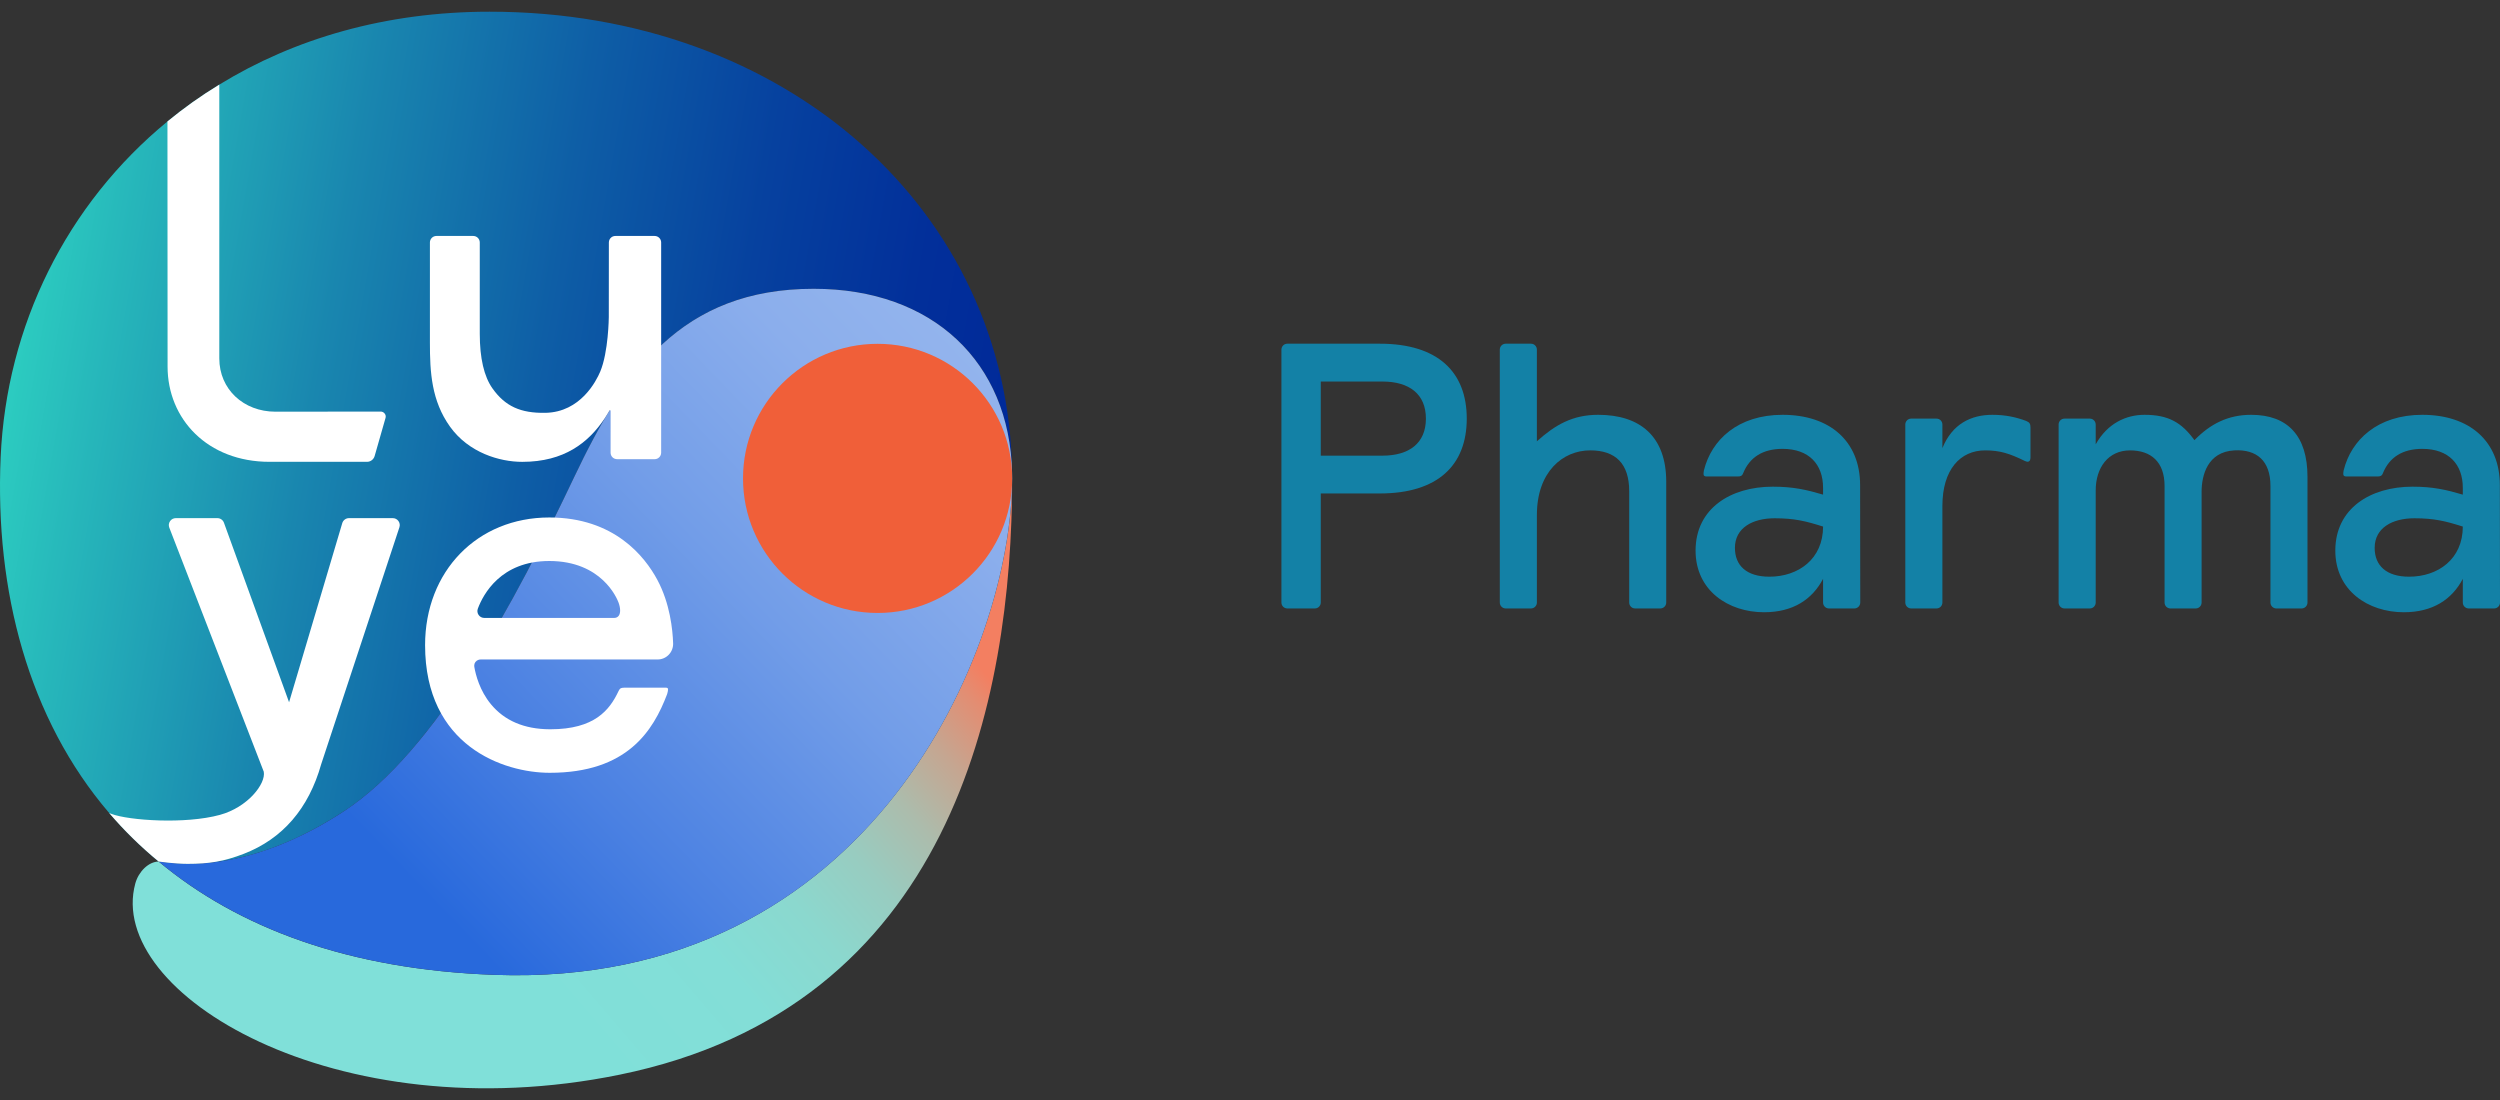
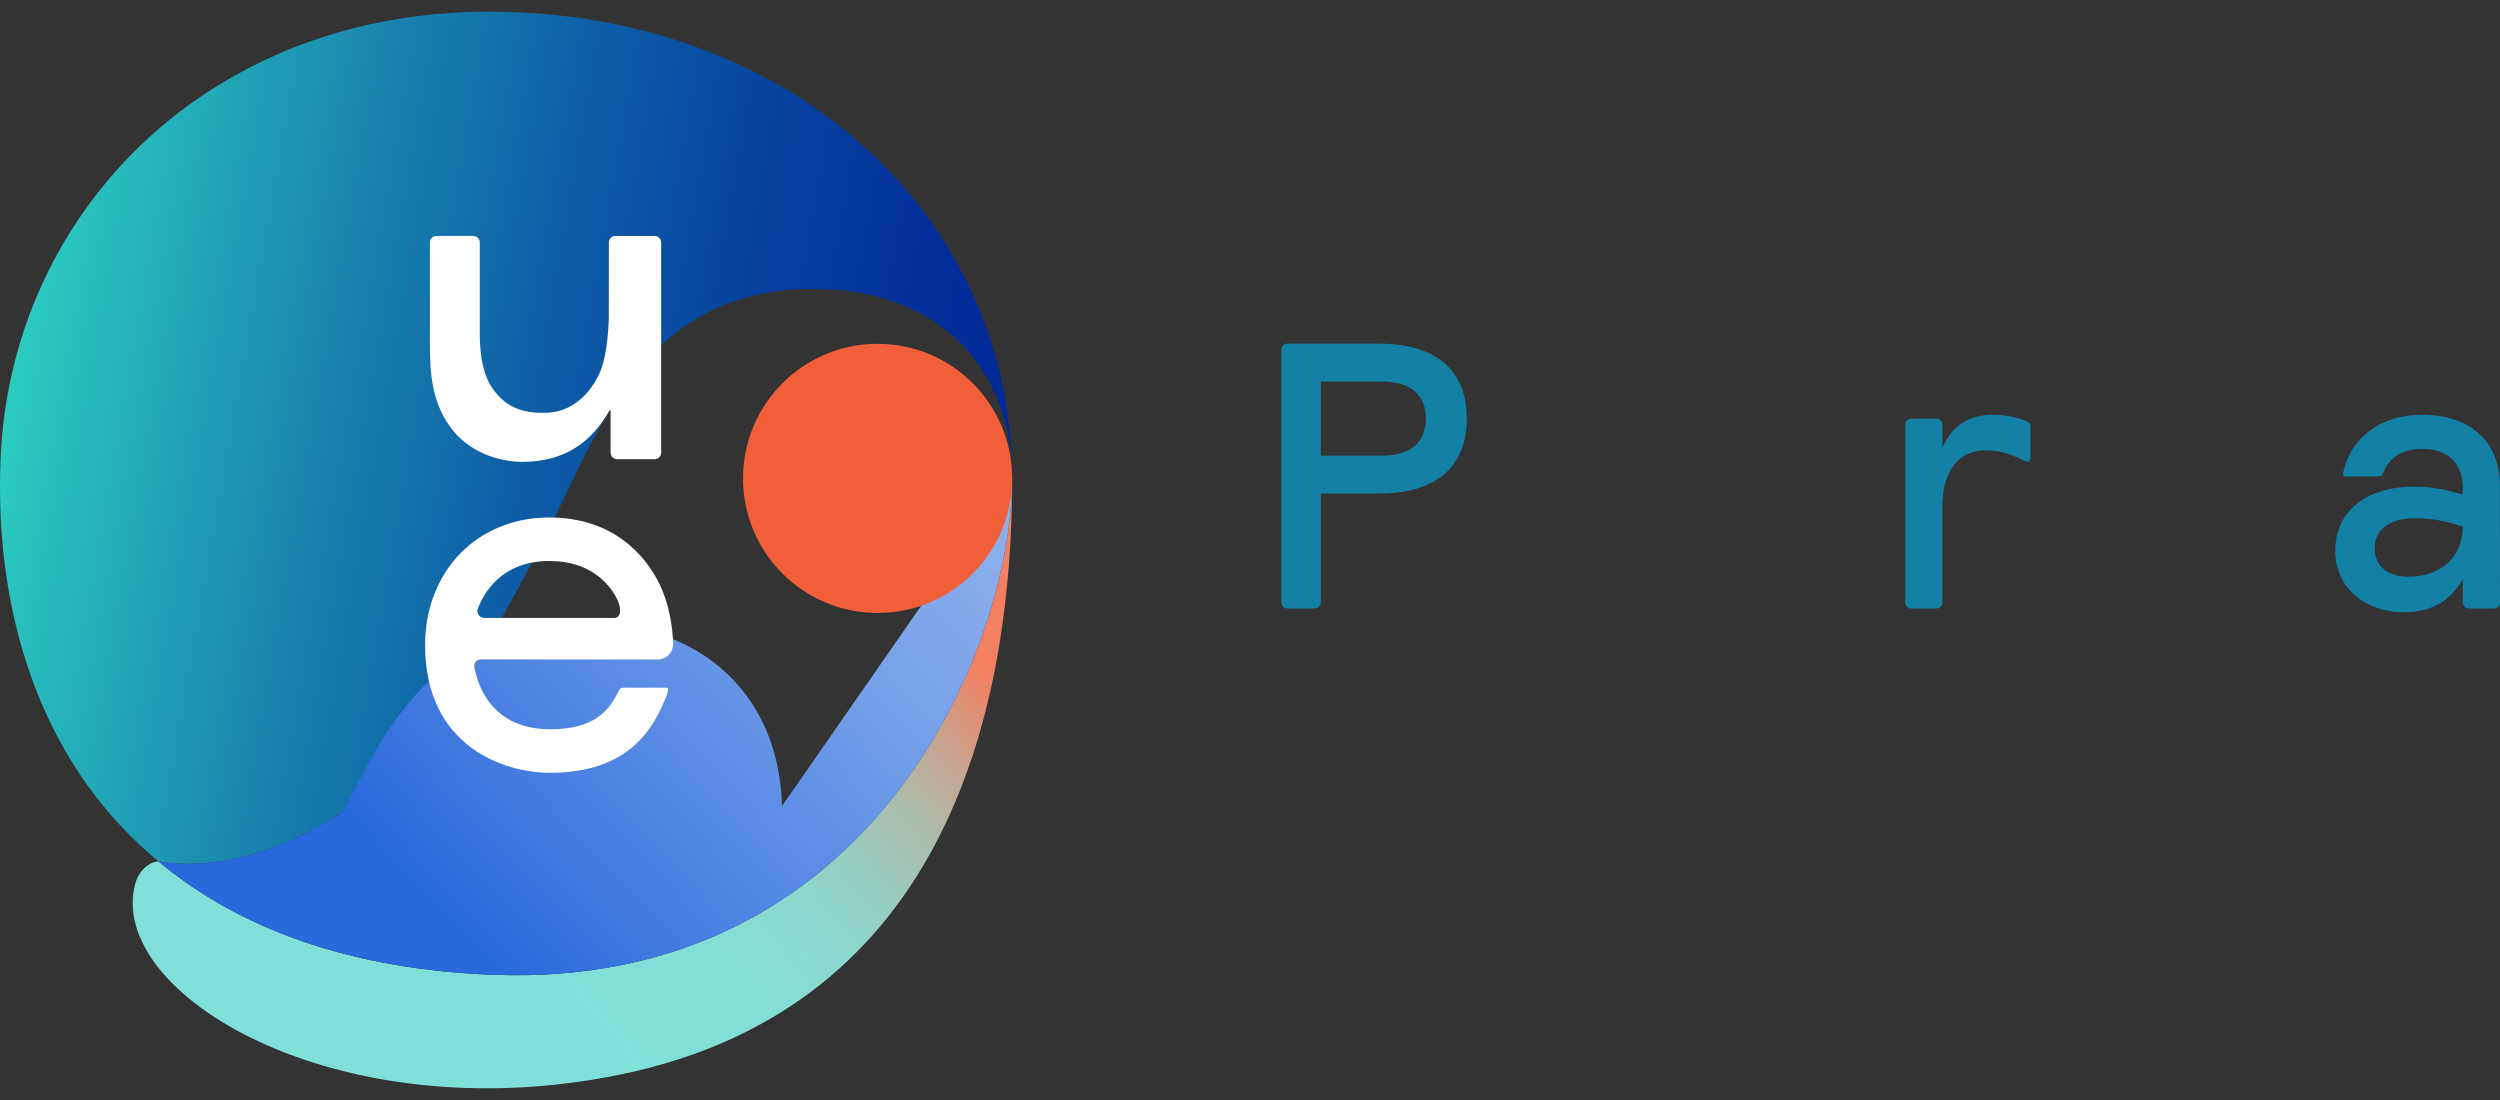
<svg xmlns="http://www.w3.org/2000/svg" version="1.1" id="Layer_1" x="0px" y="0px" width="500px" height="220px" viewBox="0 0 500 220" style="enable-background:new 0 0 500 220;" xml:space="preserve">
  <rect x="0" y="0" width="500" height="220" fill="#333333" stroke="none" />
  <style type="text/css">
	.st0{fill:#1381A6;}
	.st1{fill:url(#SVGID_1_);}
	.st2{fill:url(#SVGID_2_);}
	.st3{fill:url(#SVGID_3_);}
	.st4{fill:#F05F39;}
	.st5{fill:#FFFFFF;}
</style>
  <g>
    <g>
      <path class="st0" d="M256.285,69.922c0-0.654,0.53-1.183,1.183-1.183h18.482    c11.646,0,17.401,5.673,17.401,14.981c0,9.3-5.755,14.973-17.401,14.973h-11.797    v21.816c0,0.654-0.53,1.183-1.183,1.183h-5.502    c-0.654,0-1.183-0.53-1.183-1.183V69.922z M264.153,91.131h12.33    c5.361,0,8.699-2.495,8.699-7.411c0-4.917-3.338-7.413-8.699-7.413h-12.33V91.131z" />
-       <path class="st0" d="M299.959,69.922c0-0.654,0.53-1.183,1.183-1.183h5.051    c0.654,0,1.183,0.53,1.183,1.183v18.337c3.709-3.333,7.187-5.297,12.26-5.297    c8.388,0,13.61,4.31,13.61,13.392v24.155c0,0.654-0.53,1.183-1.183,1.183    h-5.039c-0.654,0-1.183-0.53-1.183-1.183V98.243    c0-5.524-2.727-8.17-7.799-8.17c-5.443,0-10.665,4.235-10.665,12.935v17.5    c0,0.654-0.53,1.183-1.183,1.183h-5.051c-0.654,0-1.183-0.53-1.183-1.183    V69.922z" />
-       <path class="st0" d="M341.242,95.291c-0.3,0-0.532-0.149-0.532-0.451    c0-0.15,0-0.456,0.07-0.756c1.513-6.13,6.816-11.122,15.735-11.122    c9.464,0,15.507,5.298,15.507,14.068l0.029,23.477    c0.001,0.654-0.529,1.185-1.183,1.185h-5.071c-0.654,0-1.183-0.53-1.183-1.183    v-4.739c-2.164,4.099-5.973,6.679-11.808,6.679    c-7.105,0-13.692-4.31-13.692-12.328c0-8.4,6.968-12.785,15.437-12.785    c4.089,0,6.735,0.608,10.062,1.589v-1.362c0-4.692-2.808-7.793-8.1-7.793    c-3.927,0-6.573,1.668-7.868,4.841c-0.218,0.606-0.6,0.681-1.051,0.681    H341.242z M354.934,103.655c-4.392,0-7.95,1.899-7.95,5.92    c0,3.551,2.347,5.764,6.887,5.764c5.823,0,10.744-3.551,10.744-10.026    C361.137,104.209,358.863,103.655,354.934,103.655" />
      <path class="st0" d="M469.19,95.291c-0.3,0-0.532-0.149-0.532-0.451    c0-0.15,0-0.456,0.07-0.756c1.513-6.13,6.816-11.122,15.735-11.122    c9.464,0,15.507,5.298,15.507,14.068L500,120.507    c0.001,0.654-0.529,1.185-1.183,1.185h-5.071c-0.654,0-1.183-0.53-1.183-1.183    v-4.739c-2.164,4.099-5.973,6.679-11.808,6.679    c-7.105,0-13.692-4.31-13.692-12.328c0-8.4,6.968-12.785,15.437-12.785    c4.089,0,6.735,0.608,10.062,1.589v-1.362c0-4.692-2.808-7.793-8.1-7.793    c-3.927,0-6.574,1.668-7.868,4.841c-0.218,0.606-0.6,0.681-1.051,0.681    H469.19z M482.882,103.655c-4.392,0-7.95,1.899-7.95,5.92    c0,3.551,2.347,5.764,6.887,5.764c5.823,0,10.744-3.551,10.744-10.026    C489.085,104.209,486.81,103.655,482.882,103.655" />
      <path class="st0" d="M406.096,91.513c0,0.451-0.15,0.832-0.6,0.832    c-0.07,0-0.151,0-0.53-0.156c-3.098-1.508-4.992-2.114-7.938-2.114    c-4.922,0-8.55,3.778-8.55,11.121v19.314c0,0.654-0.53,1.183-1.183,1.183    h-5.052c-0.654,0-1.183-0.53-1.183-1.183V84.903    c0-0.654,0.53-1.183,1.183-1.183h5.052c0.654,0,1.183,0.53,1.183,1.183v4.728    c1.957-4.857,5.754-6.668,9.983-6.668c2.645,0,4.692,0.457,6.736,1.208    c0.751,0.306,0.901,0.606,0.901,1.363V91.513z" />
-       <path class="st0" d="M411.723,84.903c0-0.654,0.53-1.183,1.183-1.183h5.051    c0.654,0,1.183,0.53,1.183,1.183v3.959c2.391-4.246,6.124-5.9,9.764-5.9    c4.759,0,7.405,1.514,9.983,5.067c3.178-3.252,6.724-5.067,11.346-5.067    c7.337,0,11.265,4.235,11.265,12.403v25.143c0,0.654-0.53,1.183-1.183,1.183    h-5.04c-0.654,0-1.183-0.53-1.183-1.183v-23.323c0-5.073-2.797-7.355-7.226-7.111    c-5.382,0.297-6.546,5.017-6.546,8.289v22.146c0,0.654-0.53,1.183-1.183,1.183    h-5.041c-0.654,0-1.183-0.53-1.183-1.183v-23.323    c0-4.841-2.742-7.111-6.901-7.111c-4.38,0-6.872,3.461-6.872,8.018v22.416    c0,0.654-0.53,1.183-1.183,1.183H412.906c-0.654,0-1.183-0.53-1.183-1.183    V84.903z" />
    </g>
    <g>
      <linearGradient id="SVGID_1_" gradientUnits="userSpaceOnUse" x1="2.161" y1="145.334" x2="199.657" y2="110.51" gradientTransform="matrix(1 0 0 -1 0 220.614)">
        <stop offset="0" style="stop-color:#2CCCC0" />
        <stop offset="0.077" style="stop-color:#27B9BB" />
        <stop offset="0.303" style="stop-color:#1986AF" />
        <stop offset="0.517" style="stop-color:#0E5EA6" />
        <stop offset="0.71" style="stop-color:#06419F" />
        <stop offset="0.878" style="stop-color:#022F9A" />
        <stop offset="1" style="stop-color:#002999" />
      </linearGradient>
      <path class="st1" d="M202.417,94.455c-0.532-21.991-15.825-36.689-39.677-36.689    c-13.458,0-23.042,4.317-30.511,11.318c-3.925,3.659-7.267,8.077-10.28,12.977    c0,0,0,0-0.013,0c-2.557,4.165-4.887,8.685-7.128,13.42    c-1.253,2.633-2.545,5.317-3.887,8.039c-1.456,2.975-2.975,5.988-4.558,9.002    c-1.924,3.709-3.937,7.419-6.026,11.065c-3.811,6.697-7.887,13.179-12.167,19.003    c-6.052,8.217-12.534,15.154-19.383,19.649    c-12.04,7.9-21.788,9.9-27.599,10.381    c-0.367,0.038-0.734,0.063-1.127,0.076c-0.354,0.025-0.684,0.038-1,0.051    c-0.494,0.013-1.013,0.025-1.532,0.025c-0.165,0-0.329,0-0.506-0.013    c-0.165,0-0.329,0-0.506-0.013c-0.506-0.013-1.013-0.051-1.507-0.076    c-0.279-0.025-0.544-0.051-0.798-0.076c-0.203-0.013-0.392-0.038-0.57-0.051    c-0.063-0.013-0.127-0.025-0.177-0.025c-0.696-0.076-1.241-0.152-1.519-0.19    c-0.139-0.013-0.215-0.025-0.215-0.025c-0.62-0.506-1.241-1.025-1.836-1.557    l-0.291-0.266c-1.279-1.114-2.507-2.279-3.697-3.482    c-0.582-0.57-1.152-1.152-1.697-1.747l-2.203-2.456    c-0.063-0.063-0.114-0.127-0.152-0.19h-0.013    C5.689,143.754-1.047,118.155,0.131,91.429    c1.152-26.308,13.205-50.59,33.36-67.137c3.241-2.671,6.71-5.14,10.369-7.368    C58.811,7.745,77.105,2.339,97.906,2.339    C157.447,2.339,201.758,42.269,202.417,94.455z" />
      <linearGradient id="SVGID_2_" gradientUnits="userSpaceOnUse" x1="47.329" y1="-6.775" x2="179.521" y2="106.43" gradientTransform="matrix(1 0 0 -1 0 220.614)">
        <stop offset="0.37" style="stop-color:#80E0D9" />
        <stop offset="0.552" style="stop-color:#83DED7" />
        <stop offset="0.661" style="stop-color:#8BD8CE" />
        <stop offset="0.751" style="stop-color:#98CCC0" />
        <stop offset="0.83" style="stop-color:#ACBCAC" />
        <stop offset="0.903" style="stop-color:#C5A691" />
        <stop offset="0.97" style="stop-color:#E38D72" />
        <stop offset="1" style="stop-color:#F37F61" />
      </linearGradient>
      <path class="st2" d="M98.95,194.973c-29.288-1.042-51.382-9.453-67.217-22.664    c-1.986,0.013-4.017,1.982-4.672,4.389    c-5.959,21.903,39.991,49.846,96.838,38.245    c66.209-13.512,78.534-74.56,78.534-119.312    C202.459,129.221,174.579,197.663,98.95,194.973z" />
      <linearGradient id="SVGID_3_" gradientUnits="userSpaceOnUse" x1="197.53" y1="146.391" x2="62.725" y2="16.212" gradientTransform="matrix(1 0 0 -1 0 220.614)">
        <stop offset="0" style="stop-color:#93B4ED" />
        <stop offset="0.131" style="stop-color:#8BAEEC" />
        <stop offset="0.346" style="stop-color:#729DE8" />
        <stop offset="0.614" style="stop-color:#4B81E2" />
        <stop offset="0.82" style="stop-color:#2869DC" />
      </linearGradient>
-       <path class="st3" d="M202.428,95.626c0,33.723-27.849,102.034-103.479,99.347    c-14.642-0.522-27.508-2.896-38.683-6.789    c-11.147-3.893-20.624-9.286-28.533-15.876c1.077,0.152,3.615,0.465,5.792,0.465    c4.634,0,16.142-0.627,31.258-10.53c18.468-12.106,34.24-41.959,46.023-66.77    c9.932-20.927,21.402-37.715,47.932-37.715c23.852,0,39.149,14.698,39.68,36.699    C202.428,94.848,202.428,95.237,202.428,95.626z" />
+       <path class="st3" d="M202.428,95.626c0,33.723-27.849,102.034-103.479,99.347    c-14.642-0.522-27.508-2.896-38.683-6.789    c-11.147-3.893-20.624-9.286-28.533-15.876c1.077,0.152,3.615,0.465,5.792,0.465    c4.634,0,16.142-0.627,31.258-10.53c9.932-20.927,21.402-37.715,47.932-37.715c23.852,0,39.149,14.698,39.68,36.699    C202.428,94.848,202.428,95.237,202.428,95.626z" />
      <ellipse class="st4" cx="175.518" cy="95.678" rx="26.915" ry="26.915" />
      <path class="st5" d="M96.12,131.896h35.4c0.846,0,1.636-0.335,2.223-0.942    c0.596-0.617,0.909-1.433,0.881-2.298c-0.089-2.708-0.617-7.956-3.152-12.682    c-2.5-4.661-8.632-12.479-21.615-12.479c-14.393,0-24.84,10.738-24.84,25.532    c0,20.155,15.676,25.532,24.938,25.532c15.507,0,20.691-8.412,23.474-15.742    c0.106-0.28,0.176-0.787,0.179-0.882v-0.003c0-0.294-0.099-0.393-0.393-0.393    h-8.413c-0.276,0-0.504,0.041-0.66,0.118c-0.068,0.035-0.248,0.164-0.455,0.602    c-1.774,3.756-4.777,7.595-13.608,7.595l-0.125-0    c-5.094-0.021-9.058-1.712-11.783-5.028c-2.225-2.708-3.027-5.824-3.307-7.441    c-0.064-0.371,0.037-0.749,0.279-1.036    C95.384,132.062,95.741,131.896,96.12,131.896z M95.567,121.733    c1.066-2.866,4.594-9.533,14.289-9.533c10.484,0,13.536,7.459,13.85,8.309    c0.407,1.105,0.426,2.086,0.051,2.625c-0.204,0.291-0.526,0.452-0.907,0.452    H96.857c-0.458,0-0.87-0.215-1.131-0.59    C95.466,122.621,95.408,122.16,95.567,121.733z" />
-       <path class="st5" d="M77.105,83.592l-2.178,7.622c-0.203,0.684-0.823,1.152-1.532,1.152    H53.912c-12.394,0-20.396-8.546-20.396-19.054L33.491,24.292    c3.241-2.671,6.71-5.14,10.369-7.368V71.692    c0,6.14,4.836,10.647,11.242,10.647l21.041-0.025    c0.317,0,0.608,0.152,0.798,0.405C77.143,82.972,77.194,83.289,77.105,83.592z" />
      <path class="st5" d="M104.444,92.37c8.401,0,13.254-3.832,16.506-8.715    c0.396-0.594,0.367-0.613,0.94-1.537c0.052-0.083,0.097-0.087,0.143-0.074    c0.001,0,0.09,0.017,0.09,0.169l0,1.067l-0.005,7.257    c-0,0.378,0.156,0.725,0.441,0.977c0.236,0.208,0.559,0.323,0.911,0.323    h7.462c0.717,0,1.3-0.583,1.3-1.3V48.492c0-0.717-0.583-1.3-1.3-1.3    h-7.819c-0.306,0-0.584,0.085-0.803,0.245c-0.342,0.25-0.538,0.634-0.537,1.054    c0.005,2.276-0.011,14.614-0.014,14.916c-0,0.069-0.065,7.012-1.719,10.927    c-0.801,1.896-3.957,8.093-10.935,8.231c-4.993,0.098-8.078-1.316-10.611-4.885    c-1.685-2.374-2.54-6.046-2.54-10.915V48.492c0-0.717-0.583-1.3-1.3-1.3    h-7.372c-0.717,0-1.3,0.583-1.3,1.3v20.059    c0,5.892,0.309,11.611,4.037,16.802C93.74,90.532,99.892,92.37,104.444,92.37z" />
-       <path class="st5" d="M48.753,170.766c7.762-3.005,12.973-9.037,15.487-17.925    l15.641-47.38c0.142-0.431,0.072-0.888-0.194-1.256    c-0.266-0.367-0.679-0.578-1.131-0.578h-8.764c-0.614,0-1.164,0.411-1.338,0.999    l-10.639,35.824l-13.024-35.903c-0.2-0.55-0.727-0.92-1.313-0.92h-8.316    c-0.468,0-0.888,0.221-1.152,0.608c-0.264,0.385-0.319,0.856-0.15,1.293    l18.893,48.81c0.459,2.401-3.189,7.11-8.767,8.637    c-6.937,1.899-18.169,1.129-21.68-0.186l-0.465-0.179    c0,0,0,0,0,0c2.975,3.474,6.269,6.719,9.893,9.699    c0,0,3.156,0.465,5.792,0.465C41.735,172.774,44.778,172.305,48.753,170.766z" />
    </g>
  </g>
</svg>